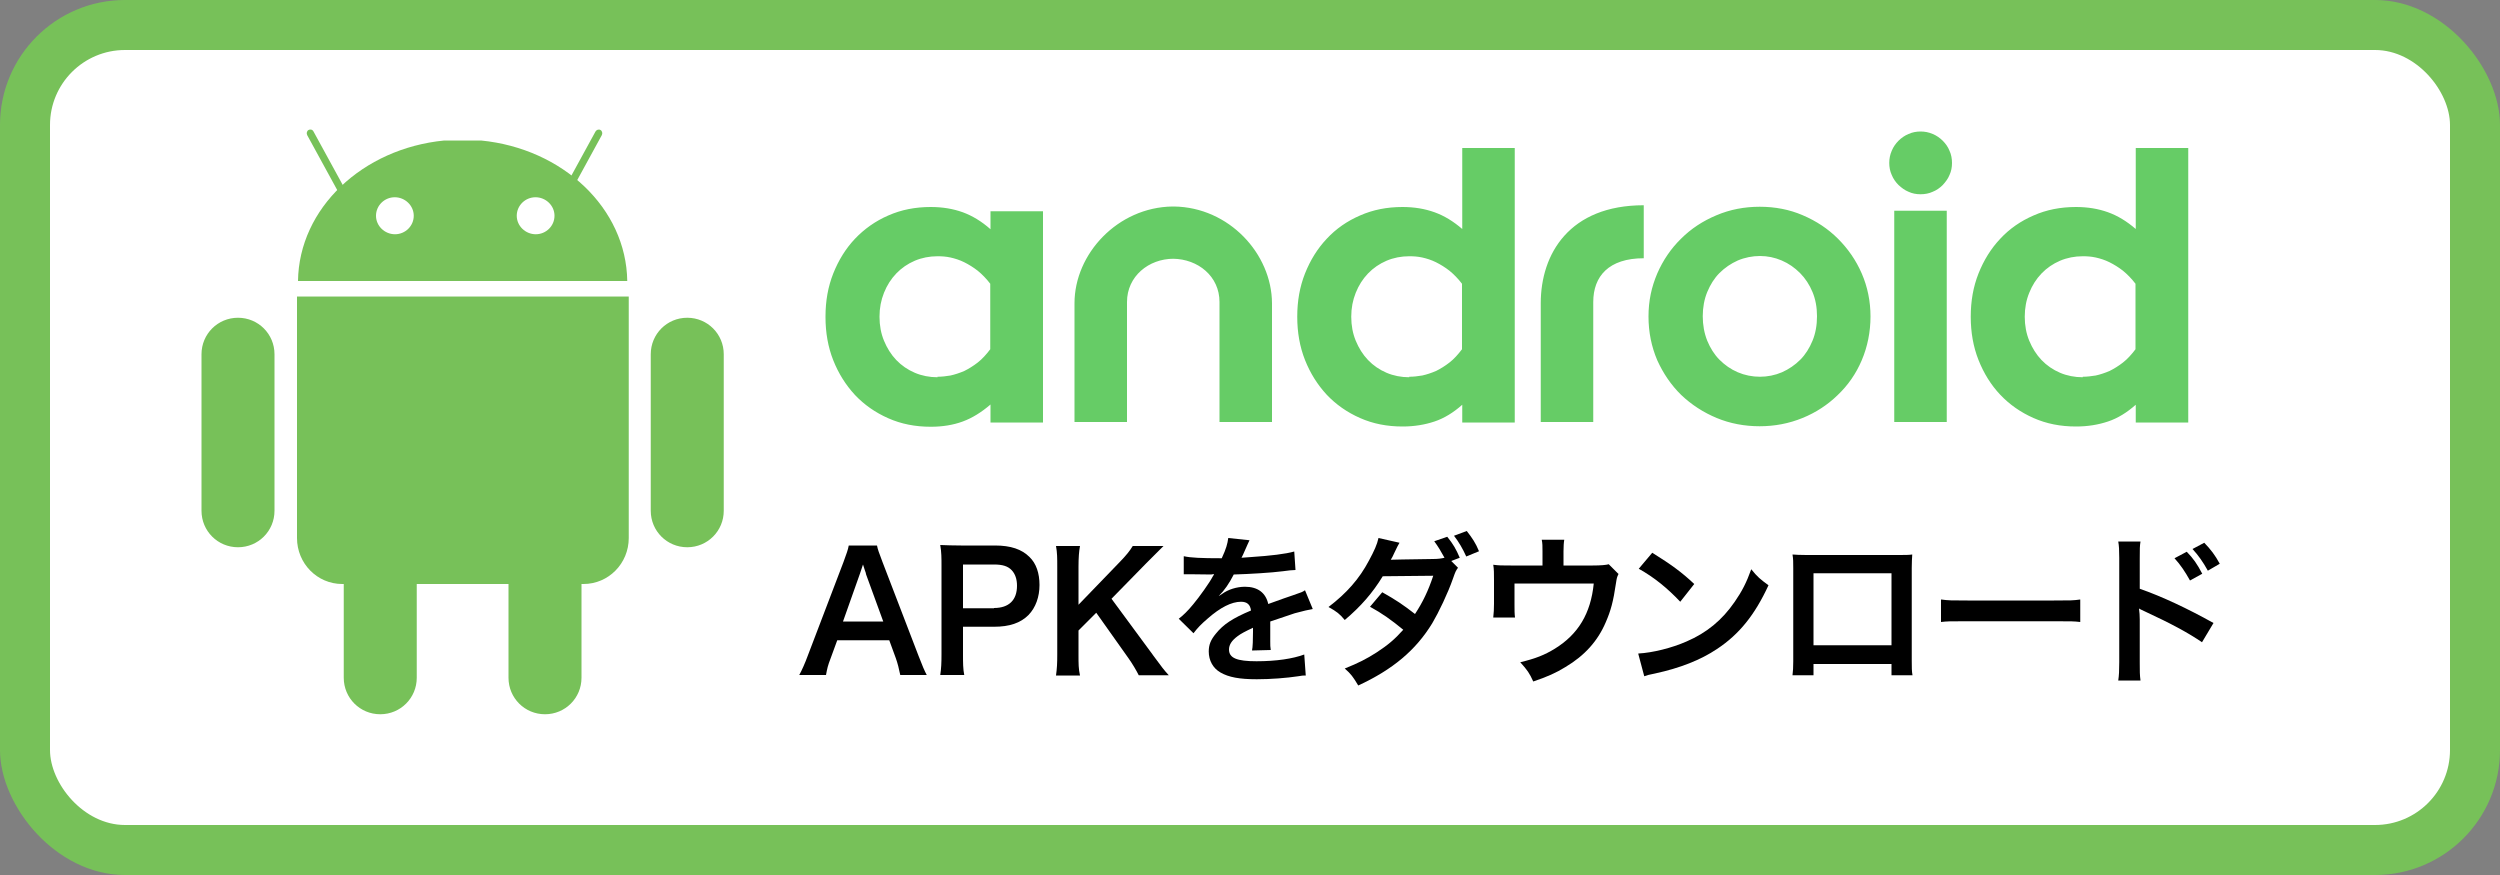
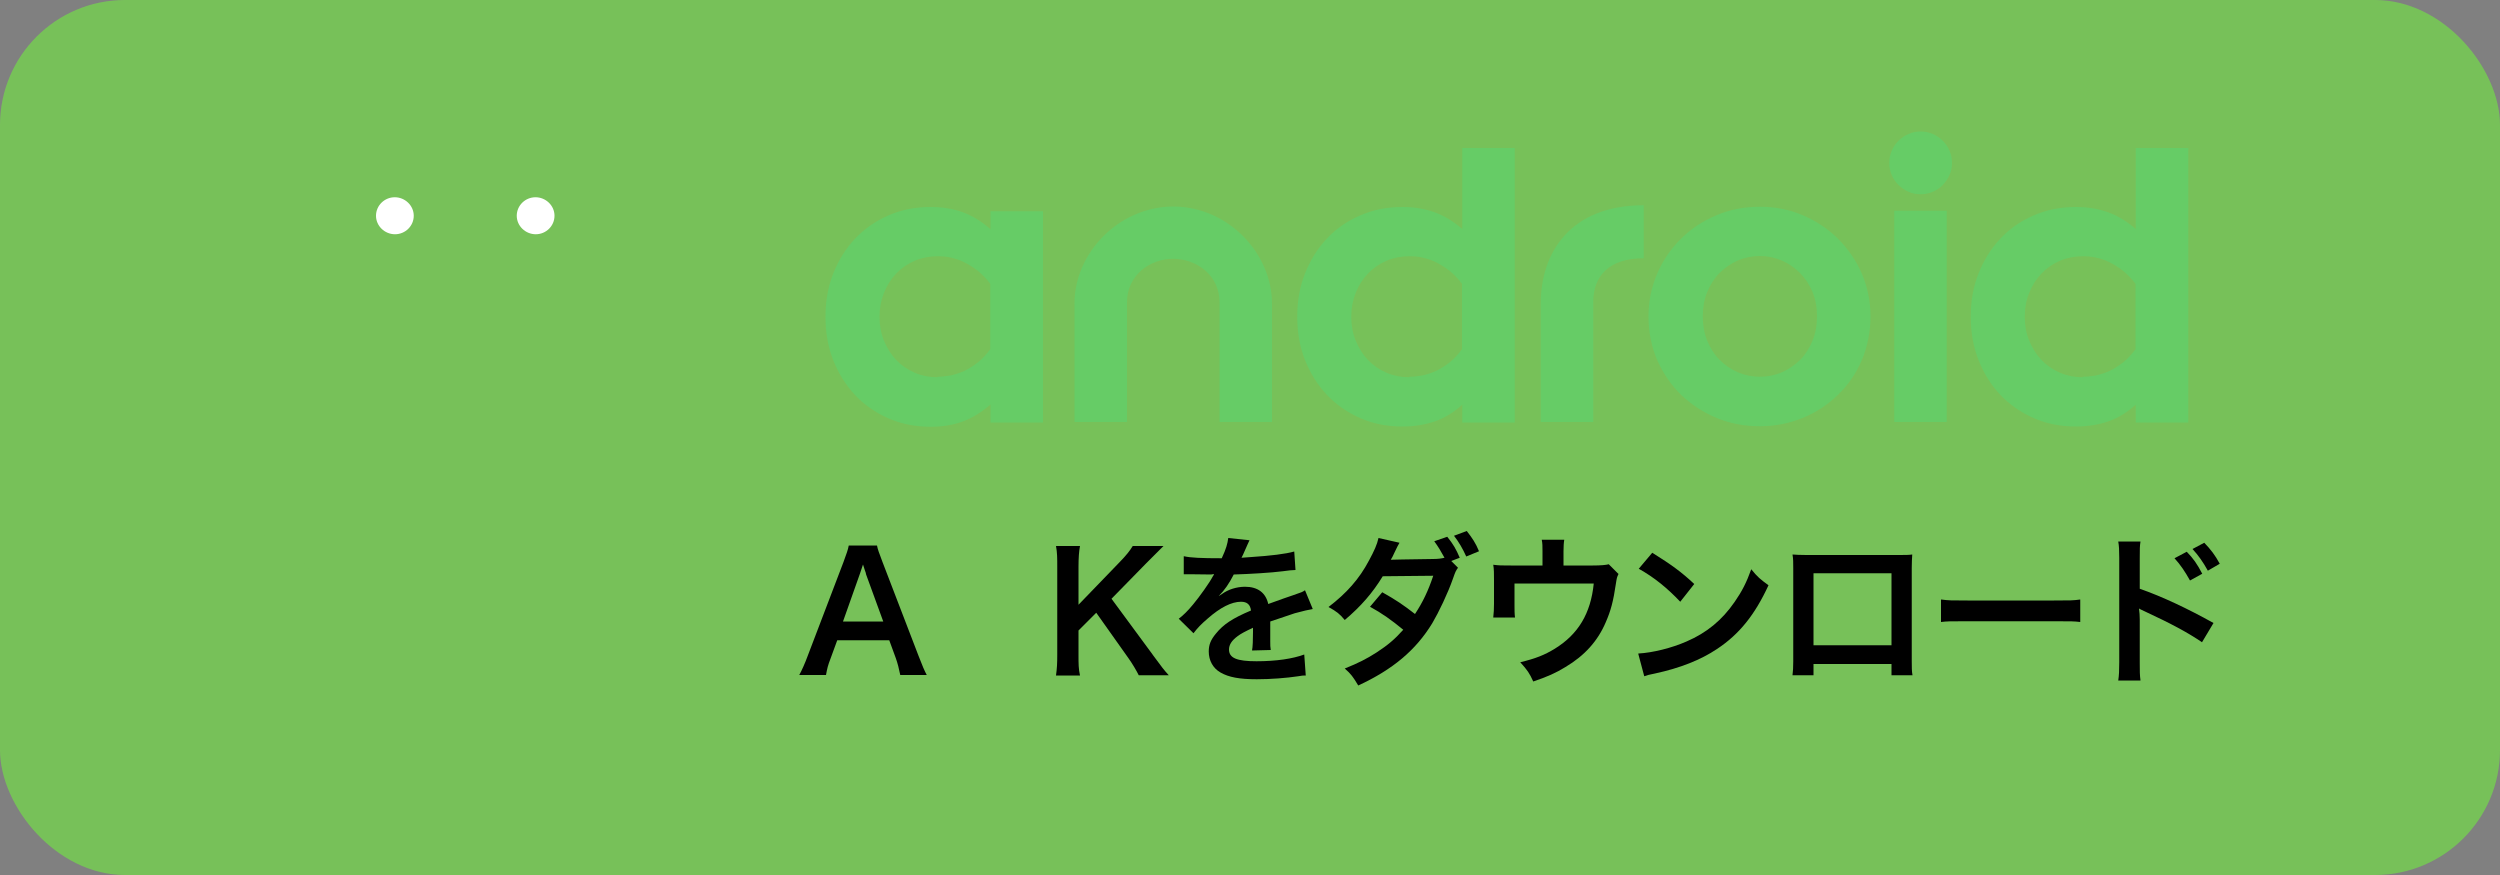
<svg xmlns="http://www.w3.org/2000/svg" id="_レイヤー_1" data-name="レイヤー_1" version="1.1" viewBox="0 0 100 35">
  <rect x="0" y="0" width="100" height="35" fill="#808080" stroke="none" />
  <defs>
    <style>
      .st0 {
        fill: #fff;
      }

      .st1 {
        fill: #77c159;
      }

      .st2 {
        fill: #6c6;
      }
    </style>
  </defs>
  <rect class="st1" width="100" height="35" rx="5" ry="5" />
-   <rect class="st0" x="2" y="2" width="96" height="31" rx="3" ry="3" />
  <g id="JP">
    <path class="st2" d="M33.02,12.66c0-.62.1-1.19.31-1.72.21-.53.5-1,.87-1.39s.82-.71,1.33-.93c.52-.23,1.08-.34,1.7-.34.47,0,.89.07,1.28.21.38.14.75.36,1.11.68v-.72h2.1v8.45h-2.1v-.72c-.36.31-.73.54-1.11.68s-.81.21-1.28.21c-.62,0-1.18-.11-1.7-.34s-.96-.54-1.33-.93c-.37-.4-.66-.86-.87-1.39-.21-.53-.31-1.11-.31-1.72v-.03ZM37.5,15.07c.17,0,.34-.02.52-.05.18-.04.36-.1.55-.18.18-.09.36-.2.54-.34s.34-.32.5-.53v-2.62c-.16-.21-.33-.38-.5-.52-.18-.14-.36-.25-.54-.34s-.37-.15-.55-.19-.35-.05-.52-.05c-.32,0-.63.06-.91.18s-.53.29-.74.51c-.21.22-.37.47-.49.77s-.18.61-.18.96.06.67.18.96.28.55.49.77c.21.22.46.39.74.51.28.12.59.18.91.18h0v-.02ZM46.94,10.35c-.99,0-1.86.7-1.86,1.73v4.8h-2.1v-4.75c0-1.98,1.73-3.84,3.92-3.87h.06c2.2.03,3.91,1.89,3.92,3.87v4.75h-2.1v-4.8c0-1.03-.86-1.72-1.86-1.73M51.89,12.66c0-.62.1-1.19.31-1.72.21-.53.5-1,.87-1.39.37-.4.82-.71,1.33-.93.52-.23,1.08-.34,1.7-.34.47,0,.89.07,1.28.21s.75.36,1.11.67v-3.24h2.1v10.98h-2.1v-.71c-.35.31-.72.54-1.11.67s-.81.2-1.28.2c-.62,0-1.18-.11-1.7-.34s-.96-.54-1.33-.93c-.37-.4-.66-.86-.87-1.39-.21-.53-.31-1.11-.31-1.72v-.02ZM56.37,15.07c.17,0,.34-.02.52-.05.18-.04.36-.1.55-.18.18-.09.36-.2.54-.34s.34-.32.5-.53v-2.62c-.16-.21-.33-.38-.5-.52-.18-.14-.36-.25-.54-.34s-.37-.15-.55-.19-.35-.05-.52-.05c-.32,0-.63.06-.91.18s-.53.29-.74.51c-.21.22-.37.47-.49.77s-.18.61-.18.96.06.67.18.96.28.55.49.77c.21.22.46.39.74.51.28.12.59.18.91.18h0v-.02ZM70.39,15.07c.31,0,.61-.06.89-.18.27-.12.52-.29.73-.5.21-.21.37-.47.49-.76s.18-.62.18-.98-.06-.68-.18-.97-.29-.55-.5-.76-.45-.38-.73-.5c-.28-.12-.57-.18-.87-.18s-.61.06-.89.18c-.27.12-.52.29-.73.5-.21.21-.37.47-.49.76-.12.29-.18.62-.18.97s.06.68.18.98c.12.29.28.55.49.76s.45.38.73.5c.28.12.58.18.9.18h-.02ZM70.39,17.05c-.61,0-1.19-.11-1.72-.33s-1.01-.53-1.42-.92c-.4-.39-.72-.86-.96-1.39-.23-.54-.35-1.12-.35-1.75s.12-1.18.35-1.72c.23-.53.55-1,.95-1.39.4-.4.87-.71,1.42-.94.54-.23,1.12-.34,1.73-.34s1.19.11,1.72.34c.54.23,1.01.54,1.41.94s.72.86.95,1.39c.23.53.35,1.11.35,1.72s-.12,1.21-.35,1.75c-.23.54-.55,1-.96,1.39-.4.39-.87.7-1.41.92s-1.11.33-1.72.33h.01ZM76.82,7.77c-.17,0-.33-.03-.48-.1-.15-.06-.28-.16-.4-.27-.11-.11-.21-.25-.27-.4-.07-.15-.1-.32-.1-.48,0-.17.03-.33.1-.49.06-.15.16-.29.27-.4.11-.11.25-.21.4-.27.15-.07.32-.1.48-.1.17,0,.33.03.49.1.15.06.29.16.4.27.12.12.21.25.27.4.07.15.1.32.1.49s-.03.33-.1.48c-.06.15-.16.28-.27.4-.12.12-.25.21-.4.27-.15.07-.32.1-.49.1h0ZM75.77,8.43h2.1v8.45h-2.1v-8.45ZM78.83,12.66c0-.62.1-1.19.31-1.72s.5-1,.87-1.39c.37-.4.82-.71,1.33-.93.52-.23,1.08-.34,1.7-.34.47,0,.89.07,1.28.21s.75.36,1.11.67v-3.24h2.1v10.98h-2.1v-.71c-.35.31-.72.54-1.11.67s-.81.2-1.28.2c-.62,0-1.18-.11-1.7-.34s-.96-.54-1.33-.93-.66-.86-.87-1.39c-.21-.53-.31-1.11-.31-1.72v-.02ZM83.31,15.07c.16,0,.34-.02.52-.05.18-.04.36-.1.55-.18.18-.09.36-.2.54-.34s.34-.32.5-.53v-2.62c-.16-.21-.33-.38-.5-.52-.18-.14-.36-.25-.54-.34s-.37-.15-.55-.19-.35-.05-.52-.05c-.32,0-.63.06-.91.18-.28.12-.53.29-.74.51s-.37.47-.49.77c-.12.29-.18.61-.18.96s.06.67.18.96.28.55.49.77.46.39.74.51.59.18.91.18h0v-.02ZM65.75,10.33c-1.4,0-2.02.72-2.02,1.75v4.8h-2.1v-4.75c0-1.98,1.15-3.92,4.12-3.92" />
    <g>
      <path class="st1" d="M15.21,19.39c.81,0,1.46.65,1.46,1.46v6.26c0,.81-.65,1.46-1.46,1.46s-1.46-.65-1.46-1.46v-6.26c0-.81.65-1.46,1.46-1.46h0Z" />
      <path class="st1" d="M11.88,11.86v9.66c0,1.02.81,1.84,1.81,1.84h9.65c1,0,1.81-.82,1.81-1.84v-9.66h-13.27Z" />
      <path class="st1" d="M21.8,19.39c.81,0,1.46.65,1.46,1.46v6.26c0,.81-.65,1.46-1.46,1.46s-1.46-.65-1.46-1.46v-6.26c0-.81.65-1.46,1.46-1.46h0ZM9.52,12.71c.81,0,1.46.65,1.46,1.46v6.26c0,.81-.65,1.46-1.46,1.46s-1.46-.65-1.46-1.46v-6.26c0-.81.65-1.46,1.46-1.46h0ZM27.49,12.71c.81,0,1.46.65,1.46,1.46v6.26c0,.81-.65,1.46-1.46,1.46s-1.46-.65-1.46-1.46v-6.26c0-.81.65-1.46,1.46-1.46h0ZM11.92,11.24c.04-2.91,2.58-5.3,5.85-5.62h1.47c3.27.32,5.81,2.71,5.85,5.62h-13.17Z" />
    </g>
-     <path class="st1" d="M13.88,8.16c-.05,0-.1-.03-.13-.08l-1.46-2.67c-.04-.07-.02-.17.05-.21.07-.04.16-.02.2.06l1.46,2.67c.04.07.02.17-.05.21-.02.01-.05.02-.07.02ZM22.48,8.16s-.05,0-.07-.02c-.07-.04-.09-.14-.05-.21l1.46-2.67c.04-.07.13-.1.2-.06.07.04.09.14.05.21l-1.46,2.67s-.08.08-.13.08Z" />
    <path class="st0" d="M16.55,8.63c0,.41-.34.74-.75.74s-.76-.33-.76-.74h0c0-.41.34-.74.75-.74s.76.33.76.74h0ZM22.18,8.63c0,.41-.34.74-.75.74s-.76-.33-.76-.74h0c0-.41.34-.74.75-.74s.76.33.76.74h0Z" />
    <g>
      <path d="M36.01,27c-.04-.21-.11-.49-.18-.68l-.26-.71h-2.08l-.26.71c-.12.31-.14.41-.19.68h-1.07c.1-.18.23-.47.34-.77l1.43-3.75c.12-.33.18-.49.21-.66h1.13c.03.16.07.26.22.66l1.44,3.75c.16.42.24.6.33.77h-1.07,0ZM34.64,22.94c-.03-.07-.05-.15-.12-.36-.07.21-.11.33-.12.36l-.68,1.92h1.61l-.7-1.92h0Z" />
-       <path d="M37.61,27c.04-.26.05-.49.05-.84v-3.52c0-.31,0-.55-.05-.84.28.01.48.02.83.02h1.36c.63,0,1.07.15,1.38.46.27.26.4.65.4,1.12s-.15.9-.44,1.2c-.32.32-.76.47-1.38.47h-1.24v1.09c0,.35,0,.6.05.84h-.96ZM39.76,24.32c.6,0,.92-.32.92-.89,0-.26-.07-.47-.21-.62-.15-.16-.36-.23-.71-.23h-1.24v1.75h1.24Z" />
      <path d="M46.1,26.18c.39.53.46.62.65.83h-1.2c-.1-.2-.26-.47-.41-.68l-1.29-1.82-.71.71v.96c0,.38,0,.57.06.84h-.96c.04-.29.05-.49.05-.84v-3.5c0-.35,0-.57-.05-.84h.96c-.04.21-.06.47-.06.84v1.51l1.66-1.72c.25-.26.38-.42.51-.63h1.23c-.19.19-.4.4-.69.69l-1.39,1.42,1.65,2.24h-.01Z" />
      <path d="M47.36,22.25c.27.06.68.08,1.51.08.18-.39.23-.58.26-.81l.85.09s-.11.23-.26.58c-.03.07-.05.09-.06.12.03,0,.17-.01.41-.03.75-.05,1.35-.12,1.7-.22l.05.74c-.12,0-.29.02-.51.05-.47.06-1.3.11-1.96.13-.19.37-.37.63-.6.86h0s.05-.02.13-.08c.24-.18.59-.29.92-.29.51,0,.83.24.93.69.5-.18.83-.3.99-.35.35-.12.38-.13.48-.2l.31.75c-.18.03-.38.08-.72.17-.09.03-.42.14-.98.33v.8c0,.14,0,.23.02.34l-.75.02c.03-.12.04-.45.04-.75v-.16c-.32.15-.49.24-.62.34-.23.17-.34.34-.34.53,0,.34.31.47,1.1.47s1.45-.1,1.91-.27l.06.84c-.11,0-.14,0-.3.03-.47.07-1.09.12-1.66.12-.69,0-1.12-.08-1.45-.27-.3-.17-.47-.48-.47-.84,0-.27.08-.47.29-.72.29-.36.66-.61,1.4-.92-.03-.24-.16-.35-.4-.35-.38,0-.83.23-1.33.67-.27.23-.42.39-.57.59l-.59-.58c.17-.13.36-.31.58-.58.25-.3.65-.86.78-1.11.02-.03.04-.06.05-.08.02-.03-.11,0-.11,0-.1,0-.68-.01-.82-.01h-.28v-.74.02Z" />
      <path d="M58.32,22.71c-.08.11-.1.14-.2.43-.21.6-.57,1.35-.83,1.79-.66,1.08-1.58,1.85-2.96,2.49-.21-.35-.29-.46-.54-.68.55-.22.88-.39,1.27-.64.46-.3.73-.53,1.07-.91-.46-.38-.85-.66-1.33-.92l.49-.58c.55.31.82.49,1.31.87.31-.47.53-.93.73-1.53l-2.02.02c-.41.67-.87,1.2-1.52,1.75-.21-.25-.31-.33-.65-.52.72-.55,1.23-1.12,1.62-1.86.21-.39.32-.63.38-.9l.84.19c-.05.08-.11.2-.19.37-.08.18-.12.25-.16.31.07,0,.63-.02,1.69-.03.19,0,.34-.02.46-.05-.16-.29-.25-.44-.41-.66l.52-.18c.24.3.35.49.5.84l-.34.13s.27.27.27.27ZM58.65,22.26c-.14-.31-.29-.57-.49-.83l.51-.19c.22.28.36.49.49.81,0,0-.51.21-.51.21Z" />
      <path d="M64.74,22.96c-.06.12-.07.16-.1.36-.11.75-.21,1.11-.41,1.57-.32.75-.84,1.33-1.61,1.79-.39.24-.73.39-1.29.58-.15-.33-.23-.45-.52-.77.62-.15.97-.29,1.38-.54.94-.58,1.44-1.41,1.56-2.61h-3.17v.84c0,.2,0,.38.02.52h-.87c.02-.16.03-.36.03-.55v-.94c0-.27,0-.44-.03-.62.23.03.34.03.7.03h1.27v-.56c0-.21,0-.32-.03-.47h.9c-.02.11-.03.29-.03.47v.56h1.17c.32,0,.53-.02.64-.05l.38.38h.01Z" />
      <path d="M65.54,26.14c.56-.03,1.33-.22,1.92-.48.81-.35,1.42-.85,1.93-1.59.29-.42.47-.77.66-1.3.25.31.36.4.69.64-.55,1.19-1.17,1.96-2.06,2.55-.66.44-1.47.76-2.48.98-.26.05-.28.06-.43.11l-.24-.9h0ZM66.09,22.11c.77.48,1.18.78,1.68,1.25l-.56.71c-.52-.55-1.05-.98-1.66-1.32l.54-.64Z" />
      <path d="M72.54,26.55v.46h-.84c.02-.16.03-.31.03-.56v-3.72c0-.25,0-.37-.03-.55.16.01.29.02.55.02h3.69c.28,0,.4,0,.55-.02-.01.17-.02.3-.02.54v3.72c0,.24,0,.42.03.57h-.84v-.45h-3.12ZM75.66,22.93h-3.12v2.88h3.12v-2.88Z" />
      <path d="M77.65,23.98c.29.04.41.04,1.05.04h3.46c.64,0,.77,0,1.05-.04v.9c-.26-.03-.33-.03-1.06-.03h-3.45c-.73,0-.8,0-1.06.03v-.9h0Z" />
      <path d="M84.73,27.22c.03-.21.04-.38.04-.73v-4.17c0-.32-.01-.49-.04-.66h.89c-.03.19-.03.28-.03.68v1.21c.89.31,1.91.79,2.95,1.37l-.46.77c-.54-.37-1.22-.74-2.3-1.24-.15-.07-.17-.08-.22-.11.02.18.03.26.03.44v1.72c0,.34,0,.51.03.72,0,0-.89,0-.89,0ZM87.47,22.07c.27.28.41.48.62.88l-.49.27c-.2-.36-.39-.64-.62-.89l.49-.26ZM88.31,22.82c-.19-.34-.37-.6-.61-.86l.47-.25c.26.27.43.49.62.84l-.48.28h0Z" />
    </g>
  </g>
</svg>